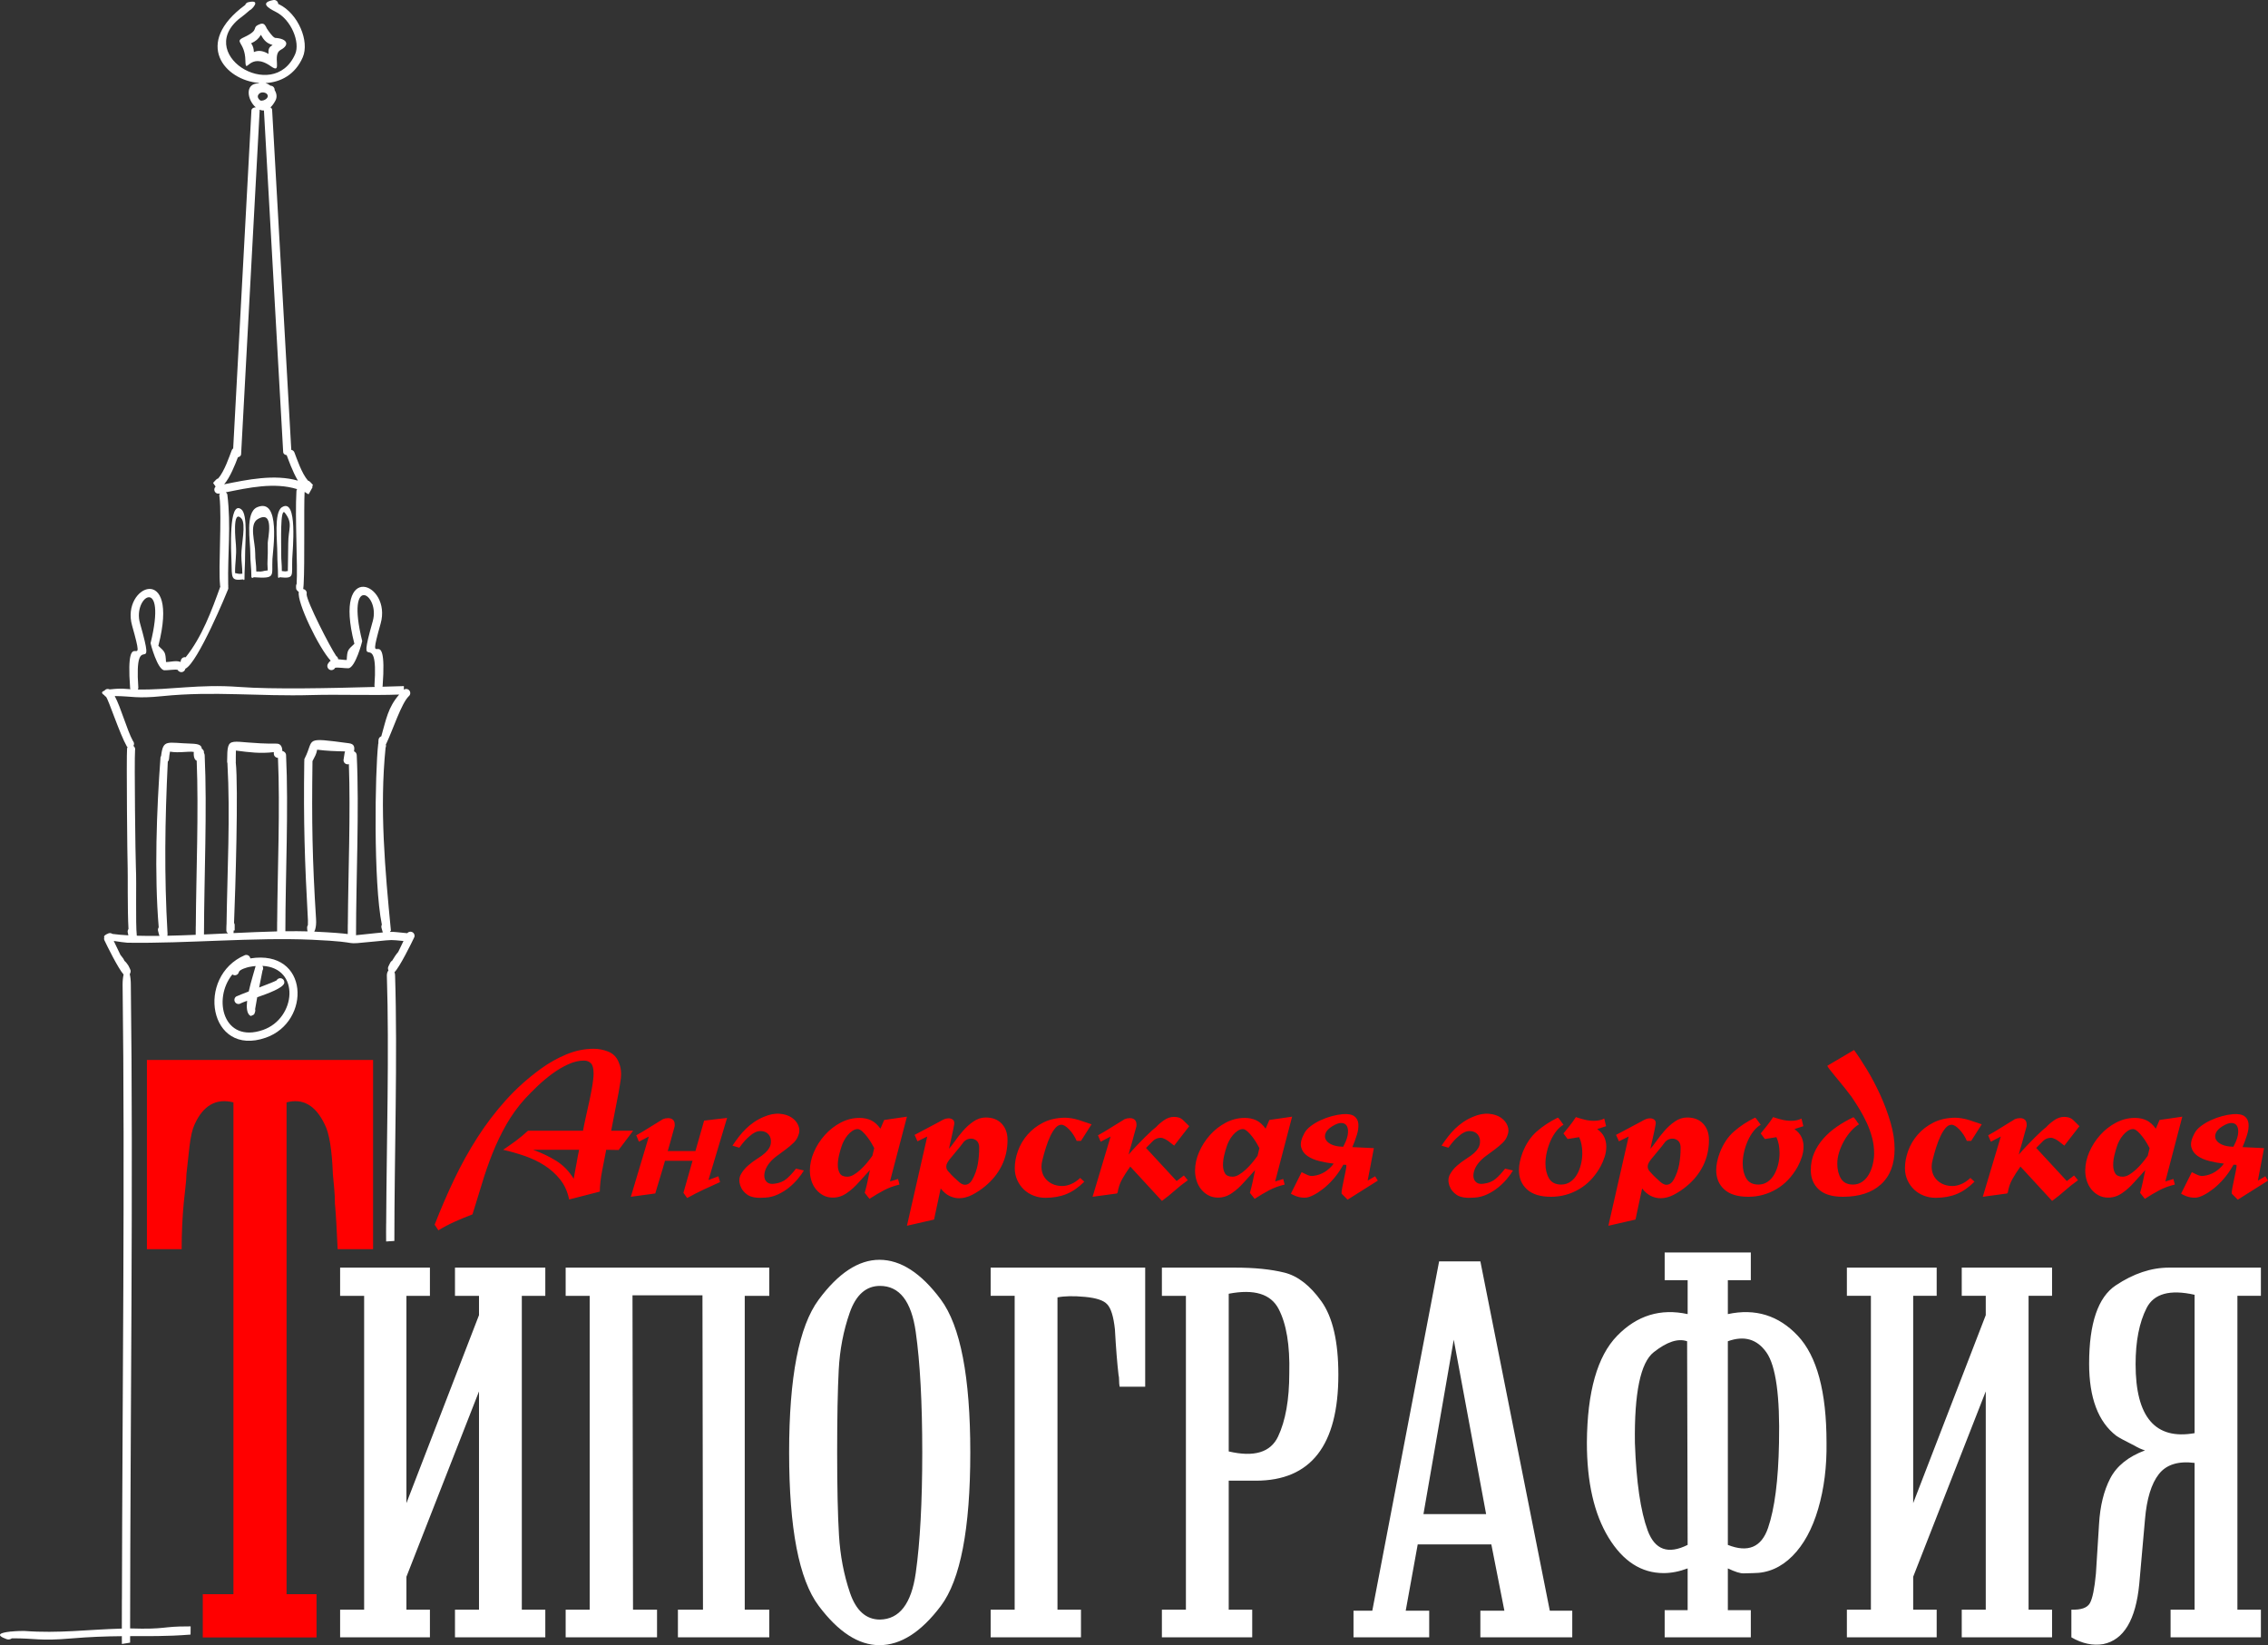
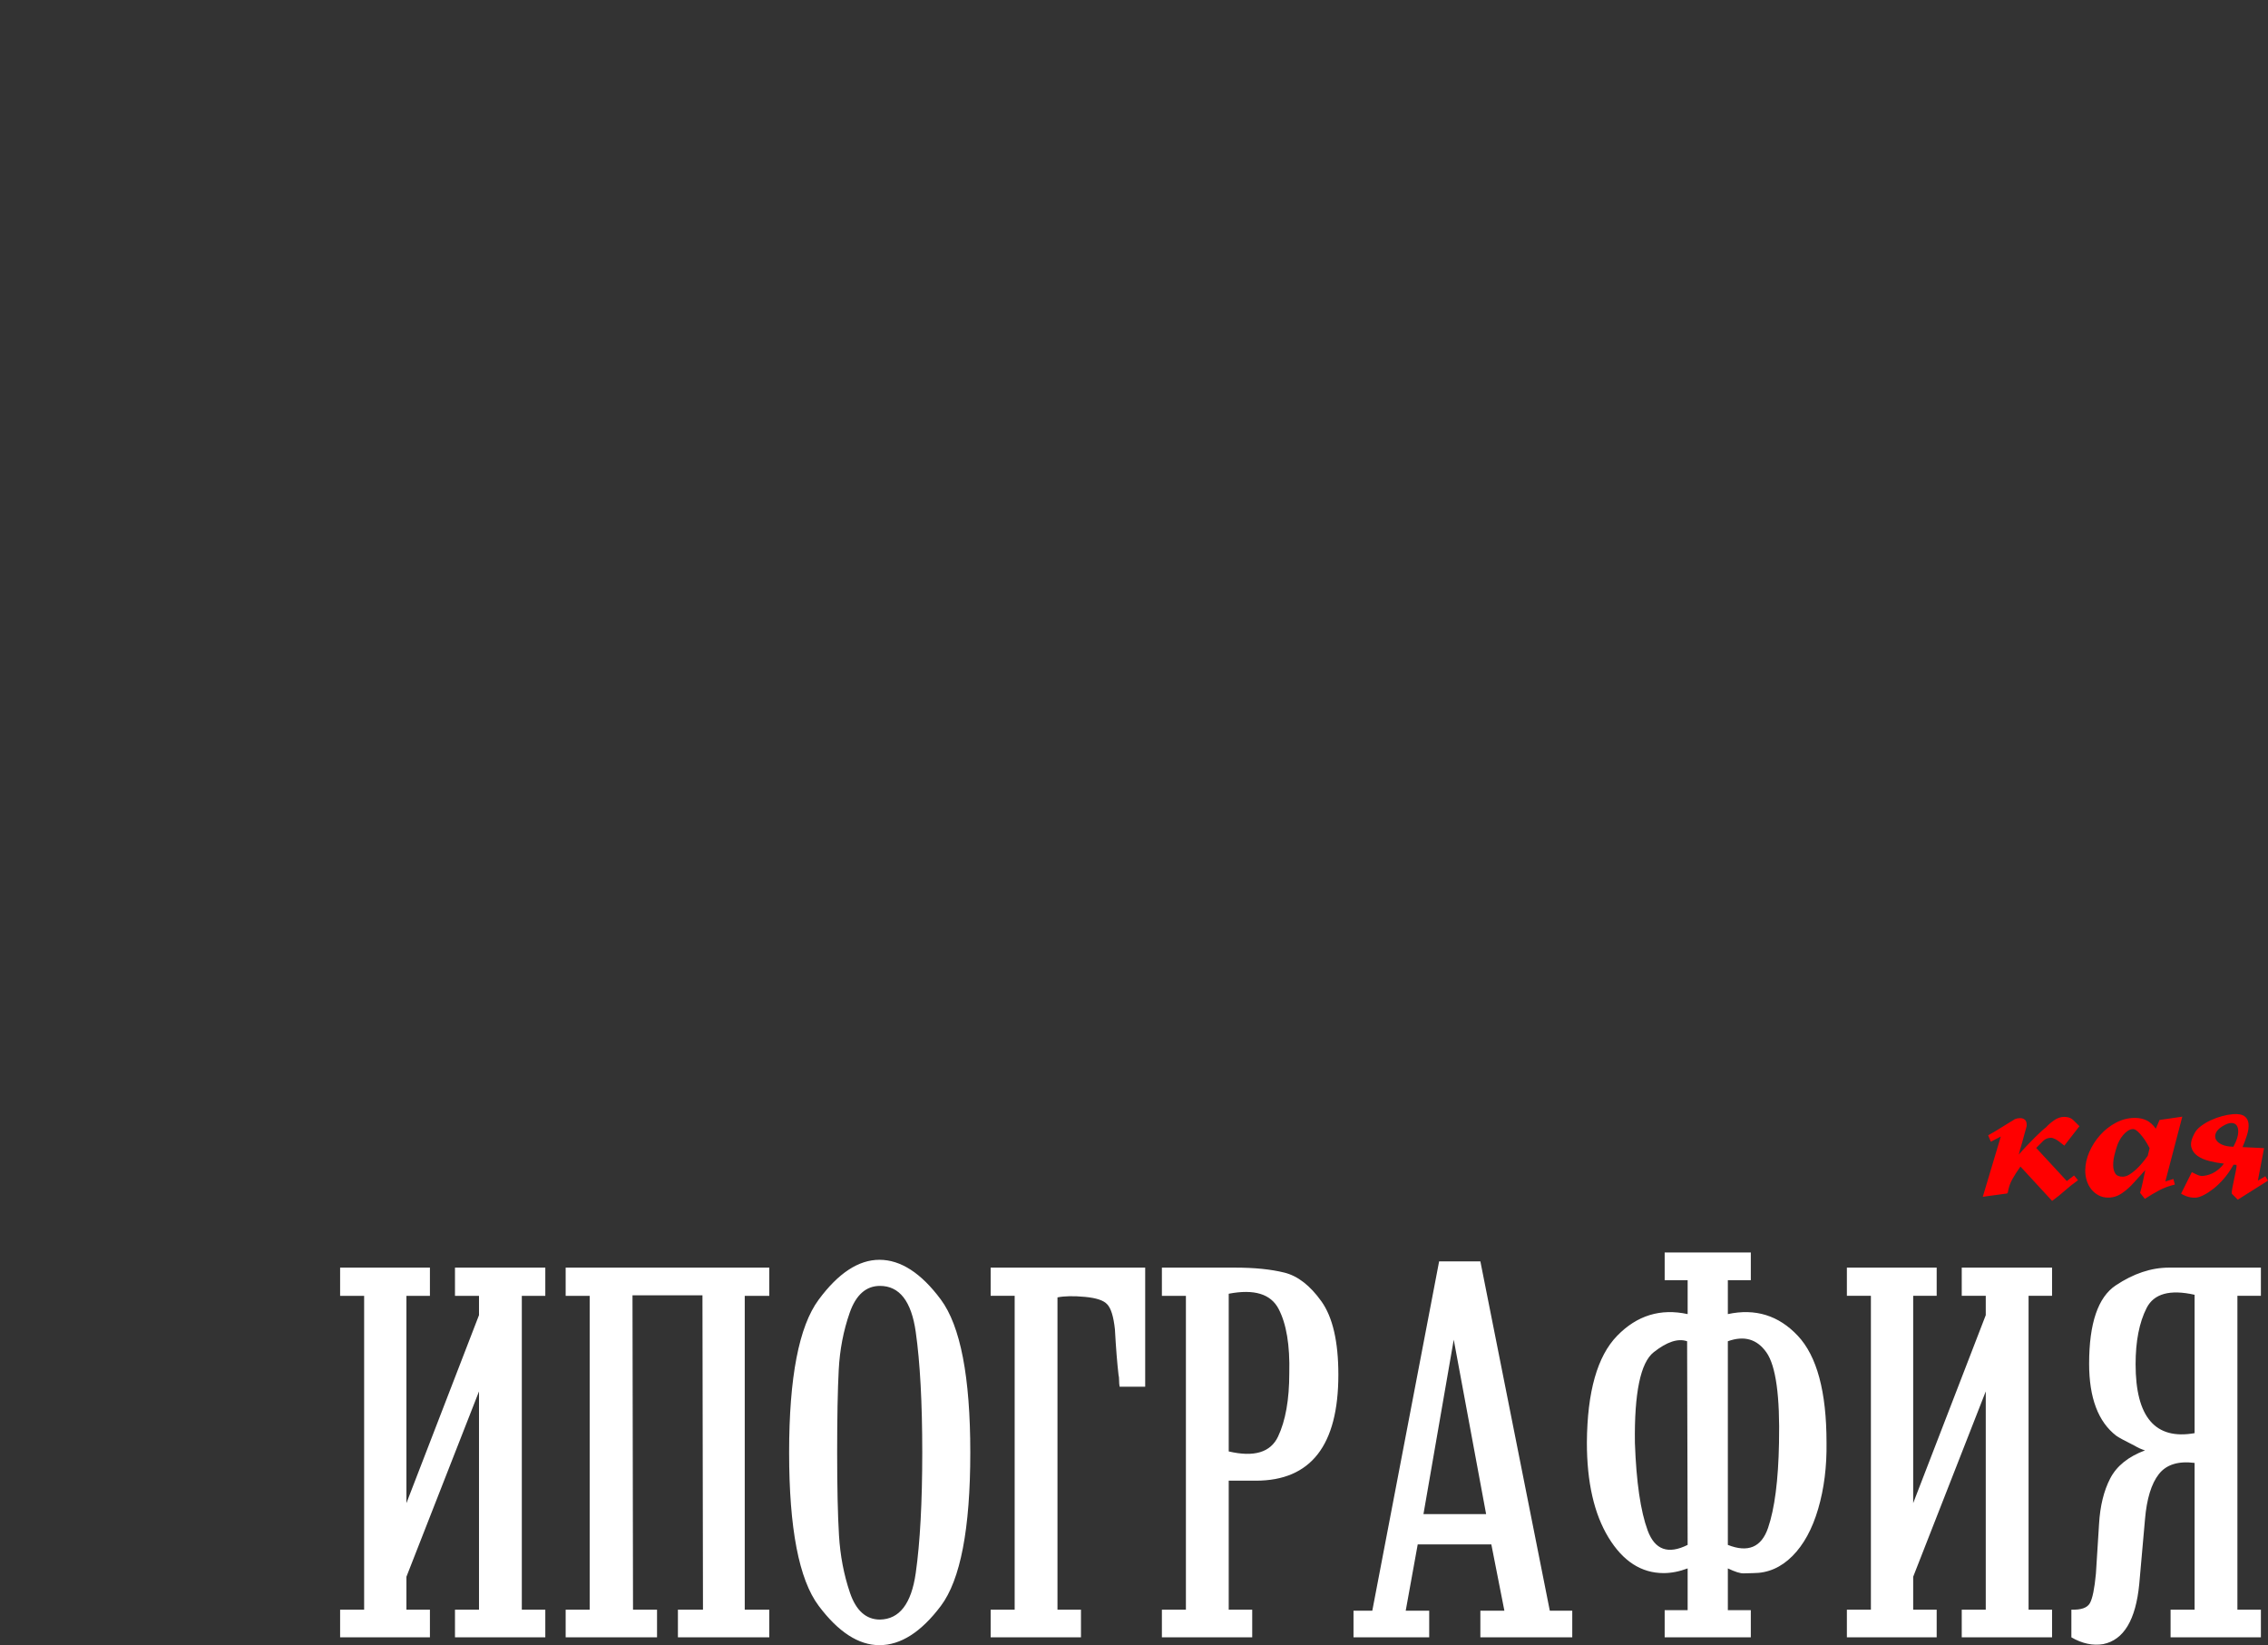
<svg xmlns="http://www.w3.org/2000/svg" xml:space="preserve" width="87.745mm" height="63.639mm" style="shape-rendering:geometricPrecision; text-rendering:geometricPrecision; image-rendering:optimizeQuality; fill-rule:evenodd; clip-rule:evenodd" viewBox="0 0 92291.39 66936.28">
  <rect x="0" y="0" width="92291.39" height="66936.28" fill="#333333" stroke="none" />
  <defs>
    <style type="text/css">  .fil0 {fill:white} .fil1 {fill:red;fill-rule:nonzero} .fil2 {fill:white;fill-rule:nonzero}  </style>
  </defs>
  <g id="Слой_x0020_1">
-     <path class="fil0" d="M10618.41 1416.27c-100.87,166.92 -211.73,261.06 -399.69,345.42 80.15,105.29 107.5,225.72 112.97,357.3 196.58,-91.3 400.22,-43.02 595.33,76.15 -17.35,-215.94 32.08,-282.31 166.4,-364.56 -217.83,-62.48 -342.89,-165.03 -475,-414.31zm-756.89 21925.87c-174.29,18.09 -156.19,-4.94 -295.98,-26.3 -4,-451.55 66.9,-685.57 35.13,-1137.96 -9.89,-140.31 -160.51,-1491.16 221.62,-1082.74 199.63,213.31 -4.31,1061.91 -1.68,1495.89 1.79,295.25 39.23,455.44 40.92,751.1zm38.18 230.24c3.79,15.46 13.25,26.51 24.3,26.51 14.3,0 25.98,-18.72 25.98,-41.86l-0.11 -24.82c0.11,-2.95 0.11,-5.89 -0.11,-8.84 -1.58,-307.34 25.77,-604.69 23.56,-911.72 -3.26,-488.46 122.01,-1679.23 -155.25,-1889.69 -529.91,-402.53 -408.11,1785.14 -399.27,2102.16 19.67,702.4 -27.35,812.84 480.89,748.26zm1569.21 -339c214.57,18.09 71.31,21.14 243.39,-0.21 4.84,-451.55 14.3,-671.06 16.72,-1124.92 3.37,-614.05 203.74,-804.01 -136.32,-1243.56 -199.11,-257.48 -146.73,1231.47 -149.88,1665.45 -2.1,295.03 28.19,407.58 26.09,703.25zm-94.14 252.02c-4.63,15.46 -16.3,26.51 -29.87,26.51 -17.67,0 -31.98,-18.72 -31.98,-41.86l0.11 -24.82c-0.21,-2.95 -0.21,-5.89 0.11,-8.84 1.89,-307.34 -31.66,-604.69 -29.03,-911.72 4.1,-488.46 -150.2,-1679.12 191.12,-1889.69 652.65,-402.53 427.67,1785.14 416.73,2102.16 -24.3,702.51 108.55,812.84 -517.18,748.26zm-946.21 -234.66c317.86,18.09 211.63,-22.3 466.59,-43.65 -33.45,-441.87 14.52,-386.02 0.74,-1124.81 -2.63,-141.36 289.78,-1369.47 -407.58,-961.15 -364.35,213.41 -98.13,953.16 -103.08,1387.24 -3.37,295.14 46.39,446.71 43.33,742.37zm-108.23 234.66c-6.94,15.46 -24.19,26.51 -44.28,26.51 -26.19,0 -47.44,-18.72 -47.44,-41.86l0.21 -24.82c-0.32,-2.95 -0.32,-5.89 0.11,-8.84 2.84,-307.34 -46.91,-604.69 -43.02,-911.72 6.1,-488.46 -222.46,-1679.12 283.25,-1889.69 967.04,-402.53 633.61,1785.14 617.42,2102.16 -35.97,702.51 160.93,812.84 -766.25,748.26zm-864.7 16160.96c-815.26,1001.75 -363.3,2820.03 1247.88,2258.36 1348.96,-470.27 1526.29,-2530.15 -26.3,-2606.61 39.97,54.69 44.18,130.43 4.94,190.48 -41.65,227.09 -89.3,457.75 -136.32,688.94 337.84,-129.06 647.6,-249.39 708.92,-289.46 35.66,-67.74 114.54,-104.24 191.54,-83.51 89.19,24.09 142,115.91 118.01,205.1 -70.26,191.85 -615.63,397.69 -1097.78,566.3 -31.13,162.09 -59.95,323.64 -84.57,483.73 9.78,30.29 10.94,63.63 1.68,96.45 -41.34,137.89 -39.02,125.59 -182.39,181.75 -81.2,-41.23 -126.53,-129.06 -146.2,-246.44l-3.37 6.84 2.95 -9.47c-17.04,-103.92 -14.2,-230.98 1.47,-369.61 -104.02,37.34 -192.06,71 -254.01,99.92 -75.63,53.22 -179.97,35.03 -233.08,-40.6 -53.22,-75.52 -35.03,-179.86 40.6,-233.08 85.41,-40.71 282.62,-118.01 512.13,-206.05 89.3,-408 229.19,-828.94 280.41,-1034.15l0.42 -0.63c-84.67,7.47 -173.13,19.77 -266.11,37.97 -58.38,11.36 -375.39,93.82 -415.15,201.53 -17.14,90.77 -104.66,150.52 -195.43,133.37 -26.4,-4.94 -50.17,-15.88 -70.26,-31.13zm731.33 -652.44c2401.82,-380.55 2485.44,2579.69 627.51,3226.45 -2320.62,807.8 -2857.26,-2499.12 -849.03,-3358.66 87.09,-31.03 182.81,14.41 213.73,101.5 3.68,10.1 6.21,20.41 7.78,30.71zm2289.39 -14813.37c16.09,315.55 948.42,2135.5 1205.28,2510.37 44.7,27.45 75.52,75.31 79.41,130.64 123.17,7.26 248.12,34.08 348.36,31.03 22.93,-410.42 38.92,-404.32 311.34,-659.38 -0.53,-4.52 -1.68,-9.26 -4.84,-21.56 -873.22,-3418.41 1535.65,-2437.9 1074.33,-804.11 -632.88,2241.32 289.88,-315.55 81.52,2525.83 0,16.3 -2.21,32.08 -6.42,46.91l790.34 -22.93c8.84,-1.37 17.88,-2.21 27.03,-2.21 18.62,0.11 34.5,0 52.8,0.84l-1.37 144.1c72.05,-48.91 170.71,-34.29 225.4,35.24 57.11,72.68 44.39,177.86 -28.29,234.98 -299.77,293.46 -645.71,1366.42 -898.99,1898.11l0.11 1.58 -0.32 -1.05 -30.92 63c11.25,41.13 8.52,86.88 -10.83,128.32 -248.97,2467.35 -21.67,4984.88 217.73,7448.86l-5.57 -3.47 -34.82 49.12c177.65,-6.63 274.63,13.78 705.03,53.64 41.97,-51.43 112.65,-74.78 179.86,-53.64 88.14,27.66 137.05,121.7 109.28,209.84 -103.18,221.83 -604.06,1239.04 -809.27,1429.52 15.46,38.18 24.3,82.99 24.3,130.95 105.6,3268 -29.03,7391.96 -29.03,10804.48l-334.06 21.88 -0.53 -21.88 0 0 0 -1.68c-5.05,-222.04 0,-464.17 0,-686.52 0,-12.94 0.63,-25.56 1.89,-37.97 15.88,-3287.24 127.16,-6962.61 27.14,-10078.3 0,-81.73 25.77,-154.41 65.74,-200.48 -49.01,-121.17 -2.42,-156.62 75.31,-320.8 16.41,-34.29 43.02,-60.37 74.47,-76.57 74.26,-126.74 172.18,-275.26 247.18,-356.15 164.82,-340.58 157.67,-324.28 214.68,-445.44 -549.05,-49.23 -402.74,-55.75 -1092.42,12.41 -1669.87,164.82 -295.88,40.6 -2633.12,-63.11 -2351.86,-104.34 -5071.97,158.19 -7510.5,121.48 -86.56,-6.63 -379.39,-41.44 -554.73,-72.79 126.64,269.48 66.16,141.89 270.84,564.83 169.66,211.52 93.51,121.7 167.87,248.65 31.45,16.09 137.37,149.78 153.78,184.07 84.88,179.23 132.53,205 59.22,356.57 27.03,110.97 43.44,258.43 43.44,420.1 103.18,7915.24 -23.03,17856.07 -28.82,26197.72 1465.71,47.12 1309.72,-89.3 2368.27,-81.73 10.41,-1.37 21.14,-2.1 31.98,-2.1 22.09,0 40.92,-0.11 62.79,0.74l-3.89 333.85c-1005.54,80.46 -1773.89,58.69 -2459.25,63.21l-0.11 264.64 -333.95 54.17 -0.53 -54.17 -0.11 0 0 -4.21 -1.68 -258.85c-667.06,6 -1343.17,30.61 -2043.79,90.88 -1324.76,113.91 -1448.56,-9.05 -2431.7,-3.58 -53.85,43.55 -134.63,59.53 -208.89,35.45 -511.29,-183.96 -215.41,-269.9 140.84,-307.97 -5.36,-3.79 -11.25,-7.47 -17.35,-11.04l19.04 6.73 9.05 3.16c250.12,-25.87 526.12,-28.71 571.87,-25.35 1404.91,103.92 2556.97,-58.38 3960.41,-97.19 0,-380.13 2.21,-767.72 2.21,-1133.54 0,-31.98 0.63,-63.53 1.89,-94.24 15.88,-8146.43 127.27,-17255.17 27.14,-24976.56 0,-156.09 15.46,-298.82 40.71,-408.42 -216.88,-236.45 -687.78,-1193.08 -787.29,-1407.44 -11.04,-35.03 -9.99,-70.89 0.84,-103.18 -27.87,-46.6 15.46,-101.4 176.6,-164.92 54.38,-18.3 111.49,-7.26 154.2,24.82 196.8,26.09 414.42,44.7 648.76,57.53l-24.19 -119.7c-10.31,-50.17 1.89,-99.82 29.66,-138 -44.18,-783.18 -22.72,-2281.81 -32.71,-2478.92 -14.41,-286.62 -54.9,-4477.9 -24.19,-4874.23 4.31,-17.14 10.94,-32.92 19.67,-47.23 -9.89,-6.84 -19.14,-14.83 -27.56,-24.09 -301.98,-532.54 -734.8,-1880.44 -849.03,-2024.33 -31.24,-14.83 -55.96,-38.39 -72.47,-66.47 -136.84,-85.09 -100.55,-143.68 9.36,-183.65 43.44,-59.22 122.33,-84.67 194.27,-57.32l16.72 9.99 40.6 -5.47c-4.52,-3.79 -9.47,-7.47 -14.62,-11.04l16.09 6.73 7.57 3.16c210.68,-25.98 443.24,-28.71 481.73,-25.35 106.13,9.26 210.57,16.41 313.65,21.77 -8.84,-20.62 -13.67,-43.55 -13.67,-67.53 -208.37,-2837.17 714.39,-283.99 81.52,-2522.05 -461.33,-1631.47 1947.54,-2610.4 1074.33,802.85 -3.16,12.31 -4.31,17.04 -4.84,21.67 272.42,254.54 288.41,248.54 311.34,658.33 169.45,5.15 410,-74.78 592.28,-1.68l10.2 -56.27c15.88,-91.09 102.55,-151.99 193.53,-136l4.31 0.74c661.7,-822.1 1057.5,-1898 1404.7,-2862.84l3.16 -9.15 -4.52 -31.45c-3.05,-9.05 -2.1,-14.2 -6.1,-25.87 0,-6.21 0.32,-12.31 0.95,-18.2 -72.05,-684.1 75.94,-2726.63 -21.04,-3573.02 -17.14,-49.96 -9.26,-102.45 17.04,-143.78l-12.31 2.42c-88.25,27.56 -182.07,-21.67 -209.52,-109.91 -19.67,-63.32 -0.11,-129.48 45.23,-171.97l-101.92 -149.88c37.02,-46.17 83.2,-90.67 124.43,-133.9 23.25,-24.4 52.17,-40.18 82.78,-47.33 258.01,-296.82 454.91,-900.78 546.63,-1135.96 11.36,-36.5 34.18,-66.16 63.11,-86.67l742.69 -13754.51c3.79,-69.74 81.62,-124.01 173.97,-121.17l3.37 0.21c-337.11,-287.15 -471.11,-967.67 110.23,-979.24 11.46,-5.15 23.14,-9.47 35.03,-13.25 -1406.81,-102.66 -2704.64,-1612.86 -575.66,-3174.7 17.35,-52.17 60.06,-94.77 117.28,-109.39 579.76,-137.58 129.27,319.44 63.11,327.85 -135.37,124.11 -280.52,233.29 -283.68,235.61 -2086.49,1477.59 1246.09,3597.11 2138.24,1541.44 205.95,-474.47 -160.09,-1403.86 -800.22,-1718.98 -275.05,-135.47 -664.85,-367.29 -92.77,-475 90.56,-18.41 178.91,39.97 197.32,130.53 2,9.36 3.05,18.83 3.37,28.19l38.5 15.36c778.13,383.18 1241.57,1504.31 960.73,2153.39 -306.6,708.5 -905.4,1020.26 -1520.3,1048.87 73.63,21.35 145.99,58.9 210.47,107.81 89.61,0.95 163.03,72.68 165.35,163.03 0.21,4.94 0,9.89 -0.32,14.73 81.2,128.74 108.65,281.05 35.55,421.67 -65.42,125.8 -134.95,217.94 -206.16,282.73 39.86,21.98 66.37,57.11 68.68,97.5l779.5 13836.03c59.95,10.31 112.12,53.12 131.48,115.17 91.61,235.08 288.51,839.14 546.63,1135.86 30.5,7.15 59.43,23.03 82.67,47.33 41.34,43.33 87.51,87.83 124.43,134l-41.02 60.27 27.98 15.99 -162.4 292.3c-45.65,-5.05 -52.7,-10.62 -128.32,-67l-40.28 -19.04c-32.71,666.33 10.31,2902.49 -37.55,3736.05 -5.47,63.95 -2.73,15.78 -4.94,76.68 -3.89,53.43 -8.31,98.98 -13.25,135.58 17.88,2.52 35.55,7.89 52.59,16.51 73.52,37.13 107.71,121.17 84.67,197.53zm-1915.04 -19717.16c4,11.78 5.89,24.19 5.15,37.02l-755.2 13984.86c-3.16,58.38 -58.27,105.92 -130.32,118.22 -111.81,298.3 -314.07,813.48 -559.67,1101.25 945.06,-190.38 2045.26,-422.83 3002.52,-149.15 -223.83,-372.76 -392.43,-869.43 -458.07,-1037.41l-0.11 -0.21c-77.41,-9.05 -138.1,-58.59 -141.57,-120.33l-783.39 -13903.97c-61.53,4.31 -121.91,-6.84 -179.33,-30.29zm-4951.22 23589.21c1331.92,25.24 2469.88,-226.88 4126.81,-103.18 1370.2,102.45 3701.34,50.91 5509.63,0 -6,-17.57 -9.36,-36.39 -9.36,-56.06 182.81,-2576.22 -764.25,-159.88 -67.95,-2622.08 311.34,-1100.83 -1121.87,-1992.25 -429.56,814.21 2.84,11.46 -281.26,1088.84 -562.51,1102.83 -132.53,6.73 -438.61,-45.96 -540.32,-17.04 -37.66,76.47 -126.32,113.6 -207,83.41 -86.77,-32.5 -131.37,-130.32 -99.5,-218.67 33.55,-71.52 76.99,-120.64 126.85,-153.78 -488.99,-531.48 -1385.03,-2384.57 -1297,-2801.3l-8.52 0.63c-111.39,-99.61 -102.76,-96.03 -104.24,-239.81 0,-31.66 8.73,-61.22 24.09,-86.46 47.44,-749.1 -71.63,-2684.66 -9.47,-3756.67 -1.16,-36.08 9.15,-69.84 27.66,-97.82 -923.29,-288.41 -1981.31,-56.38 -2901.23,129.79 27.98,19.56 50.17,47.86 62.06,82.67 159.56,1295.1 8.73,2400.98 35.55,3670.95 1.58,9.26 2.52,18.83 2.52,28.61 -0.11,21.35 0.11,39.86 -1.26,61.11l-0.21 8.94c10.83,32.08 4.73,60.8 -6.1,95.72 -32.4,89.93 -1229.26,2995.58 -1737.92,3228.87 -10.2,57.32 -49.33,107.92 -107.07,129.37 -80.67,30.19 -169.34,-6.84 -207,-83.09 -101.71,-29.14 -407.79,23.67 -540.32,17.04 -281.15,-14.2 -565.35,-1090 -562.51,-1101.46 692.31,-2802.25 -740.9,-1912.2 -429.56,-813.05 696.3,2458.62 -250.75,45.86 -67.95,2618.29 0,28.19 -6.73,54.59 -18.62,78.04zm10007.52 9880.88l-2.42 -7.47 -14.62 9.05 17.04 -1.58zm-39.97 3.68l-49.86 -173.13c-16.41,-49.33 -10.94,-101.18 10.83,-143.68 -348.15,-1704.58 -278.52,-6223.29 -148.1,-7357.99l7.47 -14.2c-2.95,-42.07 1.58,-91.72 4.1,-132.53 0,-73.84 47.96,-136.53 114.33,-158.72 196.69,-688.2 268.74,-1168.25 727.23,-1698.16 -1040.98,41.86 -2491.54,-11.25 -3549.88,19.77 -2158.12,63.32 -3991.02,-169.34 -6084.76,44.39 -1065.18,108.76 -1208.64,1.68 -1939.87,-3.58 254.54,473.21 498.56,1389.14 741.32,1828.48 51.75,56.27 57.53,138.52 19.46,200.58 55.43,39.97 83.83,112.33 65.63,183.65 -32.71,445.87 16.2,4404.38 34.5,4766.94 32.08,636.35 -18.83,2249.1 36.71,2766.38l0.84 5.15c288.93,8.62 597.85,10.1 920.87,6.31 -18.62,-39.97 -27.77,-100.03 -56.17,-204.26 -13.15,-51.12 -1.89,-102.97 26.51,-142.63 -181.96,-2164.32 -86.25,-4800.28 74.26,-6935.16 6,-11.78 13.36,-22.4 21.46,-32.08 87.2,-709.56 234.98,-535.37 1228.94,-507.29 340.68,9.57 416.52,78.99 428.72,206.26 62.16,33.03 96.98,101.92 87.09,171.24 18.83,28.08 29.98,62.37 29.98,99.19 103.29,2201.98 -23.14,4967.94 -28.71,7287.83 326.38,-14.41 655.39,-30.08 982.19,-45.54 -100.97,-63.95 -67.42,-127.06 -67.42,-335.85 0,-11.04 1.05,-21.98 3.16,-32.5 30.82,-2156.33 156.19,-4418.05 36.39,-6557.98 -8.41,-20.19 -12.73,-42.39 -12.1,-65.53 9.15,-1179.82 54.8,-709.87 2008.02,-727.65 193.43,-1.79 232.56,157.67 241.81,304.5 83.62,9.36 148.62,81.1 148.62,168.19 104.34,2164.75 -25.66,4889.48 -28.82,7161.3 321.54,-4.63 624.99,-3.89 903.83,4.52 -13.36,-44.39 -20.62,-99.61 -18.62,-165.45 1.37,-33.13 12.83,-63.42 31.24,-88.46 4.1,-73.42 4.42,-149.99 2.21,-190.8 -134.63,-2460.83 -183.12,-3975.66 -149.78,-6457.84 0,-10.41 1.05,-20.51 2.95,-30.5 -7.47,-39.13 -1.05,-80.99 21.14,-117.8 399.9,-790.23 -76.26,-851.66 1802.08,-601.53 212.57,28.29 229.61,161.87 197.22,326.9 65.32,23.46 112.12,87.2 112.12,162.19 104.97,2213.44 -27.56,5003.28 -29.03,7319.91 94.24,-8.41 292.72,-34.29 802.01,-84.46l287.88 -28.4zm-2787.95 -32.71c777.61,36.29 1160.89,71.52 1361.58,98.56 -1.47,-126.85 1.89,-259.38 1.89,-383.07 0,-8.84 0.63,-17.46 1.89,-25.87 15.04,-2114.05 114.96,-4463.7 41.86,-6505.59 -20.09,6.31 -41.65,9.05 -63.95,7.26 -92.14,-7.26 -160.82,-87.83 -153.57,-179.97 55.75,-332.79 37.97,-276.84 60.58,-343.84 -415.89,-8.52 -741.85,-20.51 -1133.96,-69.95 -37.02,195.22 -83.2,258.01 -191.33,468.69 0.84,6.63 1.26,13.36 1.26,20.19 -33.13,2457.36 -7.99,3956.73 145.78,6408.2 10.52,168.92 -3.58,301.66 -31.45,400.64 -0.11,8.62 0,16.83 0.32,24.19 -0.74,-5.36 -1.68,-10.41 -2.84,-15.46 -10.94,36.92 -23.77,68.79 -38.08,96.03zm-1478.12 -7069.79c-93.82,-3.89 -168.61,-77.2 -168.61,-167.13 -0.53,-31.76 -0.74,-52.17 -0.74,-66.16 -548.1,65.11 -995.02,8.84 -1542.7,-64.06 -5.36,141.78 -3.68,451.65 -3.68,454.28 -0.21,7.89 -1.05,15.57 -2.31,23.14 111.6,1011.11 -13.25,5182.3 -69.63,6534.2 16.41,25.98 25.98,56.59 25.98,89.61 0,0 0,217.52 0,217.52l-40.18 0c-2.95,54.48 -5.26,91.19 -7.05,107.92 613.31,-28.71 1215.16,-55.12 1773.15,-68.58 -1.79,-127.06 1.79,-260.32 1.79,-384.33 0,-8.62 0.63,-17.14 1.89,-25.45 15.57,-2166.64 123.48,-4585.08 32.08,-6650.96zm-4483.69 155.25c-114.86,2414.03 -149.78,4586.24 -10.31,6994.06 2.31,39.65 -0.95,67 -9.78,87.72 373.08,-7.78 761.2,-21.14 1155.74,-37.34 -0.32,-111.39 2.1,-225.51 2.1,-332.9 0,-8.84 0.63,-17.67 1.89,-26.19 15.36,-2188.41 119.91,-4626.84 36.5,-6725.42 -79.62,-24.82 -134.53,-148.1 -118.33,-356.46 -220.99,-35.76 -585.55,52.38 -968.62,-11.25 -22.4,98.98 -29.66,205.74 -40.07,303.45 -3.58,41.13 -21.88,77.41 -49.12,104.34zm3998.06 -27196.31c-75.52,-40.07 -162.4,-48.38 -239.39,-11.25 -108.86,71.63 -149.46,184.59 9.05,308.18 152.2,37.97 435.14,-147.68 230.35,-296.93zm-169.87 -2831.18c104.66,-12.94 165.45,111.28 198.06,190.9 64.58,93.3 216.36,333.74 335.74,386.86 510.03,29.03 607.32,288.2 229.93,489.31 -372.76,198.58 106.76,1023.63 -396.64,666.85 -895.1,-634.25 -1022.68,423.78 -1037.51,-240.34 -17.04,-758.99 -478.58,-743.63 -63.11,-937.06 722.7,-336.48 236.13,-393.06 696.09,-552.73l37.44 -3.79z" />
    <g id="_1871264426064">
-       <path class="fil1" d="M24163.08 42671.07c202.05,0 400.01,39.23 593.75,117.91 193.74,78.57 332.69,218.99 416.94,421.04 39.23,89.93 65.95,174.08 79.94,252.75 14.09,78.57 21.04,157.14 21.04,235.82 0,112.23 -11.15,225.93 -33.66,341.1 -22.4,115.07 -44.91,251.28 -67.32,408.42l-303.24 1558.16 892.78 0 -589.54 783.29 -505.4 -8.41c-56.17,286.3 -112.33,575.55 -168.4,867.43 -56.17,291.98 -87.09,569.98 -92.67,833.88l-1246.51 320.07c-67.42,-320.07 -189.54,-591.02 -366.35,-812.84 -176.92,-221.72 -387.49,-411.26 -631.72,-568.51 -244.23,-157.14 -512.34,-286.3 -804.32,-387.38 -291.98,-101.08 -586.7,-185.33 -884.37,-252.65 190.9,-129.16 366.35,-252.65 526.43,-370.56 159.98,-117.91 321.44,-252.75 484.26,-404.32l2240.37 0c28.08,-157.25 65.95,-342.47 113.7,-555.89 47.75,-213.31 95.4,-429.56 143.15,-648.55 47.75,-218.99 88.46,-428.09 122.12,-627.41 33.66,-199.32 50.59,-366.35 50.59,-501.19 0,-202.05 -36.5,-339.63 -109.49,-412.63 -73,-73 -165.66,-109.49 -278,-109.49 -207.73,0 -422.51,50.49 -644.24,151.57 -221.83,101.08 -437.98,228.88 -648.55,383.28 -210.57,154.41 -411.26,322.8 -602.17,505.29 -190.9,182.49 -359.41,352.36 -505.4,509.61 -297.56,331.22 -551.68,682.21 -762.25,1052.76 -210.47,370.56 -395.8,755.2 -555.78,1153.84 -160.09,398.64 -303.24,808.53 -429.56,1229.68 -126.32,421.04 -256.85,845.03 -391.7,1271.75 -252.65,95.4 -491.3,193.74 -715.87,294.72 -224.56,101.08 -449.23,218.99 -673.79,353.83 -28.08,-44.91 -53.33,-84.25 -75.84,-117.91 -11.15,-11.25 -19.56,-23.88 -25.24,-37.97 -5.57,-13.99 -13.99,-26.61 -25.24,-37.87 -11.25,-11.25 -19.67,-22.51 -25.24,-33.66 247.07,-634.56 512.34,-1249.35 795.91,-1844.57 283.57,-595.12 597.96,-1162.26 943.27,-1701.31 345.31,-538.95 729.96,-1044.35 1153.84,-1515.98 423.99,-471.63 902.56,-901.2 1436.05,-1288.58 325.64,-235.82 670.95,-429.56 1035.93,-581.13 364.98,-151.67 735.54,-227.4 1111.77,-227.4zm-816.95 5289.17c0,-5.57 11.15,-70.16 33.66,-193.74 22.4,-123.48 47.75,-258.22 75.73,-404.21 28.08,-174.08 64.58,-367.82 109.49,-581.13l-1869.71 0c353.73,129.16 669.59,280.73 947.48,454.81 278,174.08 512.34,415.47 703.35,724.28zm2324.52 732.8l732.8 -2450.94 -404.32 210.57 -109.49 -261.06c84.25,-44.91 165.66,-91.3 244.23,-139.05 78.68,-47.65 154.41,-94.03 227.4,-138.95 123.59,-78.57 244.23,-153.04 362.14,-223.2 117.91,-70.16 202.16,-122.12 252.75,-155.77 67.32,-28.08 137.47,-42.18 210.47,-42.18 78.68,0 143.26,21.14 193.74,63.21 50.59,42.07 75.84,110.86 75.84,206.37 0,44.91 -2.84,73 -8.41,84.25 -5.68,22.4 -16.83,63.11 -33.76,122.12 -16.83,58.9 -36.5,129.06 -58.9,210.57 -22.51,81.41 -46.28,169.76 -71.63,265.27 -25.24,95.4 -51.96,188.06 -79.94,277.89 -5.68,11.25 -9.89,26.72 -12.73,46.39 -2.73,19.67 -9.78,40.71 -21.04,63.11l1128.6 0 353.73 -1238.09 934.96 -109.49 -758.04 2526.78 404.21 -151.67 67.42 235.82c-252.65,112.33 -480.05,216.25 -682.21,311.65 -202.16,95.51 -421.15,207.73 -656.97,336.9l-151.57 -210.57 370.56 -1305.41 -1120.19 0c-33.66,123.48 -71.52,254.01 -113.7,391.59 -42.07,137.58 -81.41,268.11 -117.91,391.7 -36.5,123.48 -70.16,234.34 -101.08,332.69 -30.82,98.24 -51.85,169.76 -63.11,214.68l-993.86 134.84zm4135.43 -2080.39c89.83,-134.74 179.65,-259.69 269.48,-374.76 89.83,-115.07 183.86,-220.36 282.2,-315.86 98.24,-95.4 206.26,-183.86 324.17,-265.27 117.91,-81.41 249.91,-153.04 395.9,-214.78 235.82,-101.08 453.44,-143.15 652.76,-126.32 199.32,16.83 363.51,70.16 492.67,159.98 129.16,89.83 218.99,200.79 269.48,332.69 50.59,132 47.75,262.53 -8.41,391.7 -33.66,106.65 -98.24,206.37 -193.64,298.93 -95.51,92.67 -202.16,182.49 -320.07,269.58 -117.91,86.99 -235.82,174.08 -353.73,261.06 -117.91,86.99 -216.25,178.28 -294.82,273.68 -84.25,101.08 -144.62,205 -181.12,311.65 -36.5,106.65 -47.65,203.53 -33.66,290.62 14.09,86.99 54.8,155.77 122.12,206.26 67.42,50.59 160.09,67.42 278,50.59 202.05,-22.51 367.72,-88.46 496.88,-197.95 129.16,-109.49 258.33,-248.44 387.38,-416.84l320.07 75.73c-61.74,106.65 -144.52,221.83 -248.44,345.31 -103.81,123.59 -223.2,240.02 -357.93,349.52 -134.74,109.49 -283.57,202.16 -446.39,278 -162.82,75.73 -331.32,119.28 -505.29,130.53 -331.32,28.08 -572.71,-7.05 -724.39,-105.29 -151.57,-98.24 -255.49,-231.61 -311.65,-400.11 -50.49,-162.82 -40.71,-308.81 29.56,-437.87 70.16,-129.16 165.66,-247.07 286.3,-353.83 120.75,-106.65 248.44,-202.05 383.28,-286.3 134.74,-84.25 241.39,-162.82 319.96,-235.82 140.42,-129.16 217.62,-263.9 231.61,-404.32 14.09,-140.31 -16.83,-255.49 -92.56,-345.31 -75.84,-89.83 -183.96,-136.11 -324.28,-138.95 -140.42,-2.84 -289.14,65.95 -446.39,206.37 -73,61.74 -137.58,123.48 -193.74,185.33 -56.17,61.74 -131.9,157.14 -227.4,286.3l-277.89 -84.25zm3149.88 1019.11c0,-252.65 54.8,-505.29 164.29,-757.94 109.49,-252.75 256.85,-482.89 442.18,-690.62 185.23,-207.84 400.01,-376.24 644.24,-505.4 244.34,-129.16 501.19,-193.74 770.67,-193.74 174.08,0 329.85,32.29 467.43,96.87 137.58,64.58 265.37,178.28 383.28,341.1l151.57 -353.73 926.44 -134.74 -690.62 2636.17 328.48 -101.08 59.01 227.4c-235.92,56.17 -446.39,133.37 -631.72,231.61 -185.33,98.24 -381.81,214.78 -589.54,349.52l-193.74 -244.23c44.91,-157.25 82.78,-308.81 113.7,-454.81 30.92,-145.99 63.21,-303.13 96.87,-471.63 -151.57,162.82 -303.24,329.85 -454.81,501.09 -151.57,171.34 -308.81,313.13 -471.63,425.35 -179.65,129.16 -373.4,193.74 -581.13,193.74 -145.99,0 -276.52,-30.92 -391.7,-92.67 -115.07,-61.74 -213.31,-143.15 -294.72,-244.23 -81.41,-101.08 -143.26,-217.62 -185.33,-349.52 -42.07,-132 -63.21,-268.11 -63.21,-408.53zm1280.27 -960.1c-28.08,78.57 -59.01,188.06 -92.67,328.48 -33.66,140.31 -50.59,275.05 -50.59,404.21 0,129.16 26.72,240.02 80.04,332.69 53.33,92.67 155.88,138.95 307.45,138.95 84.25,0 171.24,-26.61 261.06,-79.94 89.83,-53.33 179.65,-120.75 269.58,-202.16 89.83,-81.41 176.81,-172.71 261.06,-273.68 84.25,-101.08 159.98,-199.42 227.4,-294.82l75.73 -311.65c-22.4,-44.91 -58.9,-110.86 -109.39,-197.95 -50.59,-86.99 -108.13,-172.6 -172.71,-256.85 -64.58,-84.25 -131.9,-158.61 -202.16,-223.2 -70.16,-64.58 -133.37,-96.87 -189.43,-96.87 -73,0 -144.62,23.88 -214.78,71.63 -70.26,47.75 -134.74,106.65 -193.74,176.92 -59.01,70.16 -110.86,148.73 -155.77,235.82 -44.91,86.99 -78.68,169.76 -101.08,248.44zm4135.43 -1111.77c78.57,-39.34 157.14,-58.9 235.82,-58.9 56.06,0 108.02,15.36 155.77,46.28 47.75,30.92 71.63,82.78 71.63,155.77 0,11.25 -1.47,21.14 -4.21,29.56 -2.84,8.41 -4.21,18.2 -4.21,29.45 -11.25,56.17 -26.72,136.11 -46.39,240.02 -19.67,103.92 -43.55,211.94 -71.63,324.28 -27.98,129.16 -58.9,266.64 -92.56,412.63 56.06,-56.06 133.27,-154.41 231.61,-294.72 98.24,-140.42 210.57,-283.57 336.9,-429.56 126.32,-145.99 268.11,-273.68 425.25,-383.18 157.25,-109.49 325.75,-164.29 505.4,-164.29 275.16,0 491.3,84.25 648.55,252.65 157.14,168.5 235.82,387.49 235.82,656.97 0,381.81 -78.68,731.33 -235.82,1048.56 -157.25,317.33 -381.81,596.59 -673.79,838.09 -162.82,134.74 -335.53,249.81 -518.02,345.31 -182.49,95.4 -363.51,143.15 -543.26,143.15 -129.16,0 -256.85,-29.45 -383.18,-88.46 -126.32,-58.9 -248.44,-161.35 -366.35,-307.34l-269.58 1263.34 -1103.25 252.65 825.36 -3630.03 -395.9 193.74 -117.91 -261.17 572.71 -303.13c145.99,-78.68 278,-148.83 395.9,-210.57 117.91,-61.74 179.65,-95.51 185.33,-101.08zm286.3 1591.82c-44.91,56.17 -81.41,109.49 -109.49,159.98 -28.08,50.59 -42.07,101.08 -42.07,151.67 0,84.25 39.23,162.82 117.91,235.82 61.74,73 126.32,140.31 193.64,202.16 67.42,61.74 134.84,123.48 202.16,185.23 89.83,78.68 171.24,117.91 244.23,117.91 123.59,0 224.67,-70.16 303.24,-210.57 106.65,-196.48 179.65,-401.37 218.99,-614.79 39.34,-213.31 58.9,-440.71 58.9,-682.21 0,-129.16 -33.66,-223.2 -100.97,-282.1 -67.42,-59.01 -145.99,-88.46 -235.92,-88.46 -106.65,0 -202.05,42.07 -286.3,126.32 -95.51,129.16 -190.9,249.81 -286.41,362.14 -95.4,112.33 -188.06,224.56 -277.89,336.9zm2636.17 378.97c0,-230.14 43.55,-465.96 130.64,-707.45 86.99,-241.39 217.52,-461.85 391.59,-661.17 174.08,-199.32 386.02,-362.14 635.93,-488.46 249.81,-126.32 540.42,-192.27 871.64,-197.95 78.68,0 165.66,7.05 261.17,21.14 95.4,13.99 199.32,37.87 311.55,71.52 61.85,22.51 123.59,43.55 185.33,63.21 61.74,19.67 117.91,37.87 168.4,54.69 61.85,22.51 117.91,42.18 168.5,59.01l-429.56 673.79 -176.81 0c-78.68,-179.76 -179.76,-334.16 -303.24,-463.22 -123.48,-129.16 -230.24,-193.74 -320.07,-193.74 -84.25,0 -164.19,43.55 -240.02,130.53 -75.84,86.99 -145.99,199.32 -210.57,336.9 -64.58,137.58 -123.48,290.62 -176.81,459.01 -53.43,168.4 -99.71,334.06 -139.05,496.88 -28.08,101.08 -42.07,193.74 -42.07,278 0,235.82 80.04,426.72 240.02,572.71 160.09,145.99 363.61,218.99 610.58,218.99 112.33,0 231.72,-26.72 358.04,-80.04 126.32,-53.33 248.44,-136.11 366.35,-248.44l168.4 151.57c-235.82,235.82 -478.68,404.32 -728.49,505.4 -249.91,101.08 -534.85,151.57 -854.92,151.57 -168.4,0 -328.38,-29.45 -480.05,-88.46 -151.57,-58.9 -283.57,-141.78 -395.8,-248.44 -112.33,-106.65 -202.16,-234.45 -269.58,-383.18 -67.32,-148.83 -101.08,-310.29 -101.08,-484.36zm6476.78 -2088.7c157.25,0 278,40.71 362.14,122.12 84.25,81.41 171.34,167.03 261.17,256.85l-614.89 791.7c-162.82,-134.74 -282.1,-221.72 -357.93,-261.06 -75.84,-39.34 -138.95,-58.9 -189.54,-58.9 -50.49,0 -103.81,9.78 -159.98,29.45 -56.17,19.67 -106.65,51.96 -151.57,96.87 -11.25,11.15 -42.18,42.07 -92.67,92.56 -50.59,50.59 -115.07,115.17 -193.74,193.74l1246.51 1347.59 294.82 -227.4 159.98 193.74c-196.48,140.31 -373.4,280.73 -530.64,421.04 -157.14,140.42 -331.22,280.84 -522.12,421.15l-1288.58 -1398.08c-129.16,179.65 -240.13,352.36 -332.69,517.91 -92.67,165.66 -153.04,346.78 -181.12,543.26 -16.83,0 -25.24,11.25 -25.24,33.66l-993.86 134.84 732.8 -2450.94 -404.32 210.57 -109.49 -261.06c84.25,-44.91 165.66,-91.3 244.23,-139.05 78.68,-47.65 154.41,-94.03 227.4,-138.95 123.59,-78.57 244.23,-153.04 362.14,-223.2 117.91,-70.16 202.16,-122.12 252.75,-155.77 67.32,-28.08 137.47,-42.18 210.47,-42.18 78.68,0 143.26,21.14 193.74,63.21 50.59,42.07 75.84,110.86 75.84,206.37 0,44.91 -2.84,73 -8.41,84.25 -5.68,22.4 -16.83,63.11 -33.76,122.12 -16.83,58.9 -36.5,129.06 -58.9,210.57 -22.51,81.41 -46.28,169.76 -71.63,265.27 -25.24,95.4 -51.96,188.06 -79.94,277.89 -11.25,22.51 -21.14,56.17 -29.56,101.08 -8.41,44.91 -21.04,95.51 -37.87,151.57 106.65,-123.48 217.62,-245.6 332.69,-366.35 115.07,-120.64 223.2,-231.61 324.28,-332.69 101.08,-101.08 192.27,-188.06 273.68,-261.06 81.41,-73 141.78,-123.48 181.12,-151.57 84.15,-95.51 192.27,-189.54 324.28,-282.2 131.9,-92.67 268.11,-138.95 408.42,-138.95zm859.02 2189.78c0,-252.65 54.8,-505.29 164.29,-757.94 109.49,-252.75 256.85,-482.89 442.18,-690.62 185.23,-207.84 400.01,-376.24 644.24,-505.4 244.34,-129.16 501.19,-193.74 770.67,-193.74 174.08,0 329.85,32.29 467.43,96.87 137.58,64.58 265.37,178.28 383.28,341.1l151.57 -353.73 926.44 -134.74 -690.62 2636.17 328.48 -101.08 59.01 227.4c-235.92,56.17 -446.39,133.37 -631.72,231.61 -185.33,98.24 -381.81,214.78 -589.54,349.52l-193.74 -244.23c44.91,-157.25 82.78,-308.81 113.7,-454.81 30.92,-145.99 63.21,-303.13 96.87,-471.63 -151.57,162.82 -303.24,329.85 -454.81,501.09 -151.57,171.34 -308.81,313.13 -471.63,425.35 -179.65,129.16 -373.4,193.74 -581.13,193.74 -145.99,0 -276.52,-30.92 -391.7,-92.67 -115.07,-61.74 -213.31,-143.15 -294.72,-244.23 -81.41,-101.08 -143.26,-217.62 -185.33,-349.52 -42.07,-132 -63.21,-268.11 -63.21,-408.53zm1280.27 -960.1c-28.08,78.57 -59.01,188.06 -92.67,328.48 -33.66,140.31 -50.59,275.05 -50.59,404.21 0,129.16 26.72,240.02 80.04,332.69 53.33,92.67 155.88,138.95 307.45,138.95 84.25,0 171.24,-26.61 261.06,-79.94 89.83,-53.33 179.65,-120.75 269.58,-202.16 89.83,-81.41 176.81,-172.71 261.06,-273.68 84.25,-101.08 159.98,-199.42 227.4,-294.82l75.73 -311.65c-22.4,-44.91 -58.9,-110.86 -109.39,-197.95 -50.59,-86.99 -108.13,-172.6 -172.71,-256.85 -64.58,-84.25 -131.9,-158.61 -202.16,-223.2 -70.16,-64.58 -133.37,-96.87 -189.43,-96.87 -73,0 -144.62,23.88 -214.78,71.63 -70.26,47.75 -134.74,106.65 -193.74,176.92 -59.01,70.16 -110.86,148.73 -155.77,235.82 -44.91,86.99 -78.68,169.76 -101.08,248.44zm5996.73 42.07l-252.65 1322.34 303.13 -176.92 109.49 176.92 -1229.68 774.87 -244.23 -244.34c-5.57,-50.49 2.84,-131.9 25.35,-244.23 22.4,-112.23 46.28,-230.14 71.52,-353.73 25.24,-123.48 49.12,-238.66 71.63,-345.31 22.4,-106.65 30.82,-182.49 25.24,-227.4 -22.51,0 -43.55,-1.37 -63.21,-4.21 -19.56,-2.84 -40.71,-4.21 -63.11,-4.21 -11.25,22.51 -15.46,32.29 -12.62,29.45 2.73,-2.73 -1.47,4.21 -12.62,21.14 -112.33,196.48 -237.29,373.4 -374.87,530.54 -137.47,157.25 -276.52,290.62 -416.84,400.11 -140.42,109.49 -272.32,195.11 -395.9,256.85 -123.48,61.74 -224.56,95.51 -303.13,101.08 -202.16,16.83 -407.16,-36.5 -614.89,-160.09l437.98 -875.85c84.25,44.91 165.66,84.25 244.23,117.91 78.68,33.66 157.25,44.91 235.82,33.66 325.64,-39.34 600.8,-204.89 825.47,-496.88 -196.58,-22.51 -391.7,-57.53 -585.44,-105.29 -193.64,-47.75 -356.46,-117.91 -488.46,-210.57 -131.9,-92.67 -216.15,-211.94 -252.65,-357.93 -36.5,-145.99 4.21,-328.48 122.12,-547.47 56.17,-112.33 145.99,-214.78 269.48,-307.45 123.59,-92.56 258.33,-172.6 404.32,-240.02 145.99,-67.32 297.56,-122.12 454.81,-164.19 157.25,-42.18 303.24,-68.79 437.98,-80.04 218.99,-16.83 377.6,11.25 475.84,84.25 98.24,73 153.04,175.44 164.19,307.45 11.25,131.9 -8.41,280.73 -58.9,446.29 -50.59,165.66 -112.33,332.69 -185.33,501.19l875.95 42.07zm-1288.58 -58.9l42.07 0c16.83,-33.76 33.66,-68.79 50.49,-105.29 16.83,-36.5 33.76,-71.63 50.59,-105.29 56.17,-134.74 86.99,-259.69 92.67,-374.76 5.57,-115.17 -14.09,-206.37 -59.01,-273.79 -44.91,-67.32 -116.54,-102.45 -214.78,-105.29 -98.24,-2.73 -223.2,43.55 -374.76,138.95 -134.74,84.25 -221.83,174.08 -261.06,269.58 -39.34,95.4 -37.97,183.86 4.21,265.27 42.07,81.41 120.64,148.83 235.82,202.16 115.07,53.33 259.69,82.78 433.77,88.46zm4042.66 -42.18c89.83,-134.74 179.65,-259.69 269.48,-374.76 89.83,-115.07 183.86,-220.36 282.2,-315.86 98.24,-95.4 206.26,-183.86 324.17,-265.27 117.91,-81.41 249.91,-153.04 395.9,-214.78 235.82,-101.08 453.44,-143.15 652.76,-126.32 199.32,16.83 363.51,70.16 492.67,159.98 129.16,89.83 218.99,200.79 269.48,332.69 50.59,132 47.75,262.53 -8.41,391.7 -33.66,106.65 -98.24,206.37 -193.64,298.93 -95.51,92.67 -202.16,182.49 -320.07,269.58 -117.91,86.99 -235.82,174.08 -353.73,261.06 -117.91,86.99 -216.25,178.28 -294.82,273.68 -84.25,101.08 -144.62,205 -181.12,311.65 -36.5,106.65 -47.65,203.53 -33.66,290.62 14.09,86.99 54.8,155.77 122.12,206.26 67.42,50.59 160.09,67.42 278,50.59 202.05,-22.51 367.72,-88.46 496.88,-197.95 129.16,-109.49 258.33,-248.44 387.38,-416.84l320.07 75.73c-61.74,106.65 -144.52,221.83 -248.44,345.31 -103.81,123.59 -223.2,240.02 -357.93,349.52 -134.74,109.49 -283.57,202.16 -446.39,278 -162.82,75.73 -331.32,119.28 -505.29,130.53 -331.32,28.08 -572.71,-7.05 -724.39,-105.29 -151.57,-98.24 -255.49,-231.61 -311.65,-400.11 -50.49,-162.82 -40.71,-308.81 29.56,-437.87 70.16,-129.16 165.66,-247.07 286.3,-353.83 120.75,-106.65 248.44,-202.05 383.28,-286.3 134.74,-84.25 241.39,-162.82 319.96,-235.82 140.42,-129.16 217.62,-263.9 231.61,-404.32 14.09,-140.31 -16.83,-255.49 -92.56,-345.31 -75.84,-89.83 -183.96,-136.11 -324.28,-138.95 -140.42,-2.84 -289.14,65.95 -446.39,206.37 -73,61.74 -137.58,123.48 -193.74,185.33 -56.17,61.74 -131.9,157.14 -227.4,286.3l-277.89 -84.25zm4724.87 -1137.01c11.25,-5.57 28.08,5.68 50.59,33.76 22.4,28.08 47.75,61.74 75.73,101.08 28.08,44.91 64.58,95.4 109.49,151.57 -106.65,61.74 -204.89,150.2 -294.72,265.27 -89.83,115.17 -167.03,245.7 -231.61,391.7 -64.58,145.99 -115.17,298.93 -151.67,459.01 -36.5,159.98 -54.69,315.76 -54.69,467.43 0,235.82 49.12,436.5 147.36,602.17 98.24,165.66 262.53,248.44 492.78,248.44 140.31,0 265.27,-37.87 374.76,-113.7 109.49,-75.73 199.32,-175.44 269.48,-298.93 70.26,-123.59 123.59,-261.17 160.09,-412.73 36.5,-151.57 54.69,-303.24 54.69,-454.81 0,-247.07 -42.07,-463.22 -126.32,-648.55l-471.63 75.84 -168.5 -227.4c95.51,-117.91 183.96,-227.4 265.37,-328.48 81.41,-101.08 161.35,-213.31 240.02,-336.9 112.23,39.34 231.61,74.36 357.93,105.29 126.32,30.92 254.12,46.28 383.18,46.28 157.25,0 294.82,-30.82 412.73,-92.56l75.84 311.55 -362.25 117.91c134.84,95.51 230.24,203.63 286.41,324.28 56.17,120.75 84.25,251.28 84.25,391.7 0,134.74 -22.51,272.32 -67.42,412.63 -44.91,140.42 -101.08,272.32 -168.4,395.9 -224.67,404.21 -513.81,710.29 -867.54,918.03 -353.73,207.73 -735.54,311.65 -1145.43,311.65 -432.4,0 -758.04,-99.71 -977.03,-299.03 -218.99,-199.32 -328.48,-461.85 -328.48,-787.5 0,-207.73 47.75,-440.71 143.26,-699.04 140.31,-364.98 334.06,-655.6 581.13,-871.75 247.07,-216.15 530.64,-402.85 850.6,-560.09zm3529.06 84.25c78.57,-39.34 157.14,-58.9 235.82,-58.9 56.06,0 108.02,15.36 155.77,46.28 47.75,30.92 71.63,82.78 71.63,155.77 0,11.25 -1.47,21.14 -4.21,29.56 -2.84,8.41 -4.21,18.2 -4.21,29.45 -11.25,56.17 -26.72,136.11 -46.39,240.02 -19.67,103.92 -43.55,211.94 -71.63,324.28 -27.98,129.16 -58.9,266.64 -92.56,412.63 56.06,-56.06 133.27,-154.41 231.61,-294.72 98.24,-140.42 210.57,-283.57 336.9,-429.56 126.32,-145.99 268.11,-273.68 425.25,-383.18 157.25,-109.49 325.75,-164.29 505.4,-164.29 275.16,0 491.3,84.25 648.55,252.65 157.14,168.5 235.82,387.49 235.82,656.97 0,381.81 -78.68,731.33 -235.82,1048.56 -157.25,317.33 -381.81,596.59 -673.79,838.09 -162.82,134.74 -335.53,249.81 -518.02,345.31 -182.49,95.4 -363.51,143.15 -543.26,143.15 -129.16,0 -256.85,-29.45 -383.18,-88.46 -126.32,-58.9 -248.44,-161.35 -366.35,-307.34l-269.58 1263.34 -1103.25 252.65 825.36 -3630.03 -395.9 193.74 -117.91 -261.17 572.71 -303.13c145.99,-78.68 278,-148.83 395.9,-210.57 117.91,-61.74 179.65,-95.51 185.33,-101.08zm286.3 1591.82c-44.91,56.17 -81.41,109.49 -109.49,159.98 -28.08,50.59 -42.07,101.08 -42.07,151.67 0,84.25 39.23,162.82 117.91,235.82 61.74,73 126.32,140.31 193.64,202.16 67.42,61.74 134.84,123.48 202.16,185.23 89.83,78.68 171.24,117.91 244.23,117.91 123.59,0 224.67,-70.16 303.24,-210.57 106.65,-196.48 179.65,-401.37 218.99,-614.79 39.34,-213.31 58.9,-440.71 58.9,-682.21 0,-129.16 -33.66,-223.2 -100.97,-282.1 -67.42,-59.01 -145.99,-88.46 -235.92,-88.46 -106.65,0 -202.05,42.07 -286.3,126.32 -95.51,129.16 -190.9,249.81 -286.41,362.14 -95.4,112.33 -188.06,224.56 -277.89,336.9zm4211.16 -1676.07c11.25,-5.57 28.08,5.68 50.59,33.76 22.4,28.08 47.75,61.74 75.73,101.08 28.08,44.91 64.58,95.4 109.49,151.57 -106.65,61.74 -204.89,150.2 -294.72,265.27 -89.83,115.17 -167.03,245.7 -231.61,391.7 -64.58,145.99 -115.17,298.93 -151.67,459.01 -36.5,159.98 -54.69,315.76 -54.69,467.43 0,235.82 49.12,436.5 147.36,602.17 98.24,165.66 262.53,248.44 492.78,248.44 140.31,0 265.27,-37.87 374.76,-113.7 109.49,-75.73 199.32,-175.44 269.48,-298.93 70.26,-123.59 123.59,-261.17 160.09,-412.73 36.5,-151.57 54.69,-303.24 54.69,-454.81 0,-247.07 -42.07,-463.22 -126.32,-648.55l-471.63 75.84 -168.5 -227.4c95.51,-117.91 183.96,-227.4 265.37,-328.48 81.41,-101.08 161.35,-213.31 240.02,-336.9 112.23,39.34 231.61,74.36 357.93,105.29 126.32,30.92 254.12,46.28 383.18,46.28 157.25,0 294.82,-30.82 412.73,-92.56l75.84 311.55 -362.25 117.91c134.84,95.51 230.24,203.63 286.41,324.28 56.17,120.75 84.25,251.28 84.25,391.7 0,134.74 -22.51,272.32 -67.42,412.63 -44.91,140.42 -101.08,272.32 -168.4,395.9 -224.67,404.21 -513.81,710.29 -867.54,918.03 -353.73,207.73 -735.54,311.65 -1145.43,311.65 -432.4,0 -758.04,-99.71 -977.03,-299.03 -218.99,-199.32 -328.48,-461.85 -328.48,-787.5 0,-207.73 47.75,-440.71 143.26,-699.04 140.31,-364.98 334.06,-655.6 581.13,-871.75 247.07,-216.15 530.64,-402.85 850.6,-560.09zm5685.07 1263.34c0,628.88 -185.23,1111.77 -555.78,1448.67 -370.66,336.9 -887.21,505.4 -1549.75,505.4 -437.98,0 -764.99,-99.71 -981.24,-299.03 -216.15,-199.32 -324.28,-461.85 -324.28,-787.5 0,-252.65 46.39,-485.73 139.05,-699.04 92.67,-213.41 217.52,-408.53 374.76,-585.34 157.25,-176.92 339.74,-336.9 547.47,-480.05 207.73,-143.26 429.56,-270.95 665.38,-383.28 11.15,-5.57 28.08,5.68 50.49,33.66 22.51,28.08 47.75,61.85 75.84,101.08 11.25,22.51 26.61,46.39 46.28,71.63 19.67,25.24 40.71,51.96 63.21,80.04 -106.76,61.74 -213.41,151.57 -320.07,269.48 -106.65,117.91 -202.16,251.28 -286.41,400.11 -84.15,148.73 -151.57,303.13 -202.05,463.22 -50.59,159.98 -75.84,315.76 -75.84,467.43 0,235.82 49.12,436.5 147.36,602.17 98.24,165.66 262.53,248.44 492.78,248.44 140.31,0 265.27,-37.87 374.76,-113.7 109.49,-75.73 199.32,-175.44 269.48,-298.93 70.26,-123.59 123.59,-261.17 160.09,-412.73 36.5,-151.57 54.69,-303.24 54.69,-454.81 0,-207.73 -26.61,-414.1 -80.04,-618.99 -53.33,-205 -124.85,-405.69 -214.68,-602.27 -89.93,-196.48 -189.54,-384.54 -299.03,-564.3 -109.49,-179.65 -217.62,-348.05 -324.28,-505.29l-286.3 -370.56c-179.76,-224.67 -338.37,-418.31 -475.95,-581.23 -137.58,-162.82 -211.94,-266.64 -223.2,-311.55l1086.53 -640.14c157.25,213.41 332.69,480.05 526.43,800.12 193.64,320.07 373.4,661.17 538.95,1023.31 165.66,362.14 304.61,734.17 416.94,1115.98 112.33,381.81 168.4,741.11 168.4,1078.01zm421.15 791.7c0,-230.14 43.55,-465.96 130.64,-707.45 86.99,-241.39 217.52,-461.85 391.59,-661.17 174.08,-199.32 386.02,-362.14 635.93,-488.46 249.81,-126.32 540.42,-192.27 871.64,-197.95 78.68,0 165.66,7.05 261.17,21.14 95.4,13.99 199.32,37.87 311.55,71.52 61.85,22.51 123.59,43.55 185.33,63.21 61.74,19.67 117.91,37.87 168.4,54.69 61.85,22.51 117.91,42.18 168.5,59.01l-429.56 673.79 -176.81 0c-78.68,-179.76 -179.76,-334.16 -303.24,-463.22 -123.48,-129.16 -230.24,-193.74 -320.07,-193.74 -84.25,0 -164.19,43.55 -240.02,130.53 -75.84,86.99 -145.99,199.32 -210.57,336.9 -64.58,137.58 -123.48,290.62 -176.81,459.01 -53.43,168.4 -99.71,334.06 -139.05,496.88 -28.08,101.08 -42.07,193.74 -42.07,278 0,235.82 80.04,426.72 240.02,572.71 160.09,145.99 363.61,218.99 610.58,218.99 112.33,0 231.72,-26.72 358.04,-80.04 126.32,-53.33 248.44,-136.11 366.35,-248.44l168.4 151.57c-235.82,235.82 -478.68,404.32 -728.49,505.4 -249.91,101.08 -534.85,151.57 -854.92,151.57 -168.4,0 -328.38,-29.45 -480.05,-88.46 -151.57,-58.9 -283.57,-141.78 -395.8,-248.44 -112.33,-106.65 -202.16,-234.45 -269.58,-383.18 -67.32,-148.83 -101.08,-310.29 -101.08,-484.36z" />
      <path class="fil1" d="M83995.39 45441.98c157.25,0 278,40.71 362.14,122.12 84.25,81.41 171.34,167.03 261.17,256.85l-614.89 791.7c-162.82,-134.74 -282.1,-221.72 -357.93,-261.06 -75.84,-39.34 -138.95,-58.9 -189.54,-58.9 -50.49,0 -103.81,9.78 -159.98,29.45 -56.17,19.67 -106.65,51.96 -151.57,96.87 -11.25,11.15 -42.18,42.07 -92.67,92.56 -50.59,50.59 -115.07,115.17 -193.74,193.74l1246.51 1347.59 294.82 -227.4 159.98 193.74c-196.48,140.31 -373.4,280.73 -530.64,421.04 -157.14,140.42 -331.22,280.84 -522.12,421.15l-1288.58 -1398.08c-129.16,179.65 -240.13,352.36 -332.69,517.91 -92.67,165.66 -153.04,346.78 -181.12,543.26 -16.83,0 -25.24,11.25 -25.24,33.66l-993.86 134.84 732.8 -2450.94 -404.32 210.57 -109.49 -261.06c84.25,-44.91 165.66,-91.3 244.23,-139.05 78.68,-47.65 154.41,-94.03 227.4,-138.95 123.59,-78.57 244.23,-153.04 362.14,-223.2 117.91,-70.16 202.16,-122.12 252.75,-155.77 67.32,-28.08 137.47,-42.18 210.47,-42.18 78.68,0 143.26,21.14 193.74,63.21 50.59,42.07 75.84,110.86 75.84,206.37 0,44.91 -2.84,73 -8.41,84.25 -5.68,22.4 -16.83,63.11 -33.76,122.12 -16.83,58.9 -36.5,129.06 -58.9,210.57 -22.51,81.41 -46.28,169.76 -71.63,265.27 -25.24,95.4 -51.96,188.06 -79.94,277.89 -11.25,22.51 -21.14,56.17 -29.56,101.08 -8.41,44.91 -21.04,95.51 -37.87,151.57 106.65,-123.48 217.62,-245.6 332.69,-366.35 115.07,-120.64 223.2,-231.61 324.28,-332.69 101.08,-101.08 192.27,-188.06 273.68,-261.06 81.41,-73 141.78,-123.48 181.12,-151.57 84.15,-95.51 192.27,-189.54 324.28,-282.2 131.9,-92.67 268.11,-138.95 408.42,-138.95zm859.02 2189.78c0,-252.65 54.8,-505.29 164.29,-757.94 109.49,-252.75 256.85,-482.89 442.18,-690.62 185.23,-207.84 400.01,-376.24 644.24,-505.4 244.34,-129.16 501.19,-193.74 770.67,-193.74 174.08,0 329.85,32.29 467.43,96.87 137.58,64.58 265.37,178.28 383.28,341.1l151.57 -353.73 926.44 -134.74 -690.62 2636.17 328.48 -101.08 59.01 227.4c-235.92,56.17 -446.39,133.37 -631.72,231.61 -185.33,98.24 -381.81,214.78 -589.54,349.52l-193.74 -244.23c44.91,-157.25 82.78,-308.81 113.7,-454.81 30.92,-145.99 63.21,-303.13 96.87,-471.63 -151.57,162.82 -303.24,329.85 -454.81,501.09 -151.57,171.34 -308.81,313.13 -471.63,425.35 -179.65,129.16 -373.4,193.74 -581.13,193.74 -145.99,0 -276.52,-30.92 -391.7,-92.67 -115.07,-61.74 -213.31,-143.15 -294.72,-244.23 -81.41,-101.08 -143.26,-217.62 -185.33,-349.52 -42.07,-132 -63.21,-268.11 -63.21,-408.53zm1280.27 -960.1c-28.08,78.57 -59.01,188.06 -92.67,328.48 -33.66,140.31 -50.59,275.05 -50.59,404.21 0,129.16 26.72,240.02 80.04,332.69 53.33,92.67 155.88,138.95 307.45,138.95 84.25,0 171.24,-26.61 261.06,-79.94 89.83,-53.33 179.65,-120.75 269.58,-202.16 89.83,-81.41 176.81,-172.71 261.06,-273.68 84.25,-101.08 159.98,-199.42 227.4,-294.82l75.73 -311.65c-22.4,-44.91 -58.9,-110.86 -109.39,-197.95 -50.59,-86.99 -108.13,-172.6 -172.71,-256.85 -64.58,-84.25 -131.9,-158.61 -202.16,-223.2 -70.16,-64.58 -133.37,-96.87 -189.43,-96.87 -73,0 -144.62,23.88 -214.78,71.63 -70.26,47.75 -134.74,106.65 -193.74,176.92 -59.01,70.16 -110.86,148.73 -155.77,235.82 -44.91,86.99 -78.68,169.76 -101.08,248.44zm5996.73 42.07l-252.65 1322.34 303.13 -176.92 109.49 176.92 -1229.68 774.87 -244.23 -244.34c-5.57,-50.49 2.84,-131.9 25.35,-244.23 22.4,-112.23 46.28,-230.14 71.52,-353.73 25.24,-123.48 49.12,-238.66 71.63,-345.31 22.4,-106.65 30.82,-182.49 25.24,-227.4 -22.51,0 -43.55,-1.37 -63.21,-4.21 -19.56,-2.84 -40.71,-4.21 -63.11,-4.21 -11.25,22.51 -15.46,32.29 -12.62,29.45 2.73,-2.73 -1.47,4.21 -12.62,21.14 -112.33,196.48 -237.29,373.4 -374.87,530.54 -137.47,157.25 -276.52,290.62 -416.84,400.11 -140.42,109.49 -272.32,195.11 -395.9,256.85 -123.48,61.74 -224.56,95.51 -303.13,101.08 -202.16,16.83 -407.16,-36.5 -614.89,-160.09l437.98 -875.85c84.25,44.91 165.66,84.25 244.23,117.91 78.68,33.66 157.25,44.91 235.82,33.66 325.64,-39.34 600.8,-204.89 825.47,-496.88 -196.58,-22.51 -391.7,-57.53 -585.44,-105.29 -193.64,-47.75 -356.46,-117.91 -488.46,-210.57 -131.9,-92.67 -216.15,-211.94 -252.65,-357.93 -36.5,-145.99 4.21,-328.48 122.12,-547.47 56.17,-112.33 145.99,-214.78 269.48,-307.45 123.59,-92.56 258.33,-172.6 404.32,-240.02 145.99,-67.32 297.56,-122.12 454.81,-164.19 157.25,-42.18 303.24,-68.79 437.98,-80.04 218.99,-16.83 377.6,11.25 475.84,84.25 98.24,73 153.04,175.44 164.19,307.45 11.25,131.9 -8.41,280.73 -58.9,446.29 -50.59,165.66 -112.33,332.69 -185.33,501.19l875.95 42.07zm-1288.58 -58.9l42.07 0c16.83,-33.76 33.66,-68.79 50.49,-105.29 16.83,-36.5 33.76,-71.63 50.59,-105.29 56.17,-134.74 86.99,-259.69 92.67,-374.76 5.57,-115.17 -14.09,-206.37 -59.01,-273.79 -44.91,-67.32 -116.54,-102.45 -214.78,-105.29 -98.24,-2.73 -223.2,43.55 -374.76,138.95 -134.74,84.25 -221.83,174.08 -261.06,269.58 -39.34,95.4 -37.97,183.86 4.21,265.27 42.07,81.41 120.64,148.83 235.82,202.16 115.07,53.33 259.69,82.78 433.77,88.46z" />
    </g>
    <path class="fil2" d="M16538.56 61157.49l2953.19 -7648.39 0 -786.02 -977.35 0 0 -1147.32 3675.47 0 0 1147.32 -956 0 0 12768.54 956 0 0 1125.97 -3675.47 0 0 -1125.97 977.35 0 0 -8880.6 -2953.19 7542.06 0 1338.54 956.1 0 0 1125.97 -3654.22 0 0 -1125.97 977.24 0 0 -12768.54 -977.24 0 0 -1147.32 3654.22 0 0 1147.32 -956.1 0 0 8434.42zm9199.3 -8455.66l21.25 12789.78 977.35 0 0 1125.97 -3717.96 0 0 -1125.97 977.24 0 0 -12768.54 -977.24 0 0 -1147.32 8285.69 0 0 1147.32 -998.49 0 0 12768.54 998.49 0 0 1125.97 -3717.96 0 0 -1125.97 1019.84 0 -21.25 -12789.78 -2846.95 0zm6373.7 6394.84c0,-3059.32 400.11,-5130.76 1200.33,-6214.24 800.22,-1083.58 1625.27,-1625.27 2475.14,-1625.27 863.96,0 1696.06,538.21 2496.28,1614.64 800.33,1076.43 1200.44,3151.35 1200.44,6224.86 0,3101.81 -400.11,5183.88 -1200.44,6246.22 -800.22,1062.23 -1632.32,1593.4 -2496.28,1593.4 -849.87,0 -1674.91,-534.74 -2475.14,-1604.02 -800.22,-1069.38 -1200.33,-3147.88 -1200.33,-6235.59zm1954.59 0c0,1416.38 24.72,2538.88 74.36,3367.39 49.54,828.62 198.27,1607.6 446.08,2337.03 247.91,729.44 655.07,1094.1 1221.69,1094.1 793.18,-14.09 1278.27,-644.45 1455.29,-1890.85 177.02,-1246.3 265.58,-2882.29 265.58,-4907.67 0,-2025.38 -88.56,-3661.27 -265.58,-4907.67 -177.02,-1246.4 -662.12,-1869.61 -1455.29,-1869.61 -566.61,0 -977.35,364.77 -1232.31,1094.1 -254.86,729.44 -403.58,1504.94 -446.08,2326.41 -42.49,821.47 -63.74,1940.39 -63.74,3356.77zm12534.72 -2676.87l-1040.98 0c-14.2,-84.99 -21.25,-173.55 -21.25,-265.58 0,-92.03 -7.15,-159.35 -21.25,-201.84 -56.69,-481.52 -106.23,-1104.72 -148.73,-1869.61 -56.69,-524.02 -162.93,-863.96 -318.7,-1019.74 -141.57,-155.88 -442.6,-254.96 -902.88,-297.45 -460.38,-42.49 -832.2,-35.45 -1115.45,21.25l0 12704.8 956.1 0 0 1125.97 -3675.47 0 0 -1125.97 977.24 0 0 -12768.54 -977.24 0 0 -1147.32 6288.61 0 0 4844.04zm3399.26 3824.2l0 5247.62 956.1 0 0 1125.97 -3675.47 0 0 -1125.97 977.24 0 0 -12768.54 -977.24 0 0 -1147.32 2995.58 0c778.98,0 1441.2,67.32 1986.46,201.84 545.26,134.63 1048.14,524.12 1508.41,1168.57 460.38,644.45 690.52,1639.36 690.52,2984.95 0,2875.25 -1118.92,4312.87 -3356.77,4312.87l-1104.83 0zm0 -1189.82c1033.94,240.76 1703.21,39.02 2007.71,-605.43 304.5,-644.45 456.8,-1504.94 456.8,-2581.37 28.29,-1133.12 -116.86,-2004.13 -435.56,-2613.13 -318.7,-609.11 -995.02,-814.42 -2028.96,-616.15l0 6416.09zm10686.57 3781.7l-2995.68 0 -488.57 2698.23 956 0 0 1083.48 -3080.56 0 0 -1083.48 764.78 0 2719.47 -14213.21 1678.38 0 2825.6 14213.21 913.61 0 0 1083.48 -3739.21 0 0 -1083.48 977.24 0 -531.06 -2698.23zm-1529.66 -8328.18l-1232.31 7095.98 2549.5 0 -1317.19 -7095.98zm12088.64 12109.89l-3505.5 0 0 -1104.72 934.86 0 0 -1699.63c-339.95,127.48 -665.7,191.12 -977.35,191.12 -906.46,0 -1653.56,-481.52 -2241.42,-1444.67 -587.76,-963.04 -881.63,-2251.94 -881.63,-3866.69 14.09,-2067.87 424.93,-3516.12 1232.2,-4344.64 807.37,-828.62 1763.37,-1122.5 2868.2,-881.74l0 -1380.93 -934.86 0 0 -1125.97 3505.5 0 0 1125.97 -934.75 0 0 1380.93c1118.92,-240.76 2067.87,53.12 2846.85,881.74 778.98,828.52 1168.46,2276.76 1168.46,4344.64 14.2,977.35 -99.08,1876.76 -339.84,2698.23 -240.87,821.47 -591.33,1462.34 -1051.71,1922.72 -460.28,460.28 -987.87,690.41 -1582.77,690.41 -127.48,0 -258.54,3.58 -393.06,10.62 -134.53,7.15 -350.57,-60.16 -647.92,-201.74l0 1699.63 934.75 0 0 1104.72zm-2591.89 -12046.15c-368.35,-127.48 -821.57,21.25 -1359.79,446.18 -538.21,424.83 -793.18,1657.14 -764.78,3696.61 56.59,1586.35 230.14,2772.59 520.44,3558.61 290.41,786.13 832.2,980.92 1625.37,584.28l-21.25 -8285.69zm1657.14 0l0 8285.69c821.47,325.75 1366.73,95.61 1635.89,-690.41 269.05,-786.13 417.78,-1936.92 446.08,-3452.48 42.49,-1911.99 -127.48,-3140.73 -509.82,-3685.99 -382.44,-545.37 -906.46,-697.57 -1572.15,-456.8zm7542.06 6586.06l2953.19 -7648.39 0 -786.02 -977.35 0 0 -1147.32 3675.47 0 0 1147.32 -956 0 0 12768.54 956 0 0 1125.97 -3675.47 0 0 -1125.97 977.35 0 0 -8880.6 -2953.19 7542.06 0 1338.54 956.1 0 0 1125.97 -3654.22 0 0 -1125.97 977.24 0 0 -12768.54 -977.24 0 0 -1147.32 3654.22 0 0 1147.32 -956.1 0 0 8434.42zm13193.47 -8434.42l0 12768.54 956 0 0 1125.97 -3675.37 0 0 -1125.97 977.24 0 0 -5970.01c-665.7,-84.99 -1150.79,67.32 -1455.29,456.8 -304.5,389.49 -492.25,1002.07 -563.04,1837.74l-233.71 2634.38c-141.57,1458.87 -630.25,2273.29 -1465.92,2443.27 -424.93,70.79 -856.92,-21.25 -1295.94,-276.21l0 -1125.97c396.54,14.09 647.92,-74.36 754.15,-265.58 106.23,-191.22 187.75,-591.33 244.34,-1200.44l127.48 -2018.23c42.49,-736.59 194.8,-1356.21 456.8,-1858.98 262.01,-502.87 732.91,-881.74 1412.8,-1136.7 -141.57,-42.49 -283.25,-106.23 -424.93,-191.22 -396.54,-198.27 -644.45,-332.79 -743.53,-403.58 -736.48,-566.61 -1104.83,-1543.86 -1104.83,-2931.94 0,-1642.94 361.19,-2705.27 1083.58,-3186.8 722.28,-481.52 1444.67,-722.39 2167.06,-722.39l3739.11 0 0 1147.32 -956 0zm-1742.12 -42.49c-1005.64,-226.67 -1657.14,-46.07 -1954.59,541.79 -297.45,587.76 -446.18,1349.06 -446.18,2283.81 0,2152.86 800.33,3087.71 2400.77,2804.46l0 -5630.06z" />
-     <path class="fil1" d="M12880.66 66621.05l-4629.26 0 0 -1758.74 1247.46 0 0 -20010.3c-702.3,-177.02 -1228.94,121.7 -1580.15,895.94 -92.35,199.11 -161.66,497.83 -207.84,896.04 -46.28,398.22 -87.83,774.24 -124.85,1128.28 0,132.74 -13.78,315.23 -41.55,547.47 -27.66,232.35 -50.7,448.07 -69.31,647.18 -55.43,597.33 -83.09,1216.74 -83.09,1858.25l-1413.75 0 0 -7698.78 9203.09 0 0 7698.78 -1441.41 0c-36.92,-840.61 -73.94,-1460.03 -110.86,-1858.25 0,-199.11 -9.26,-398.22 -27.77,-597.33 -18.41,-199.11 -36.92,-398.22 -55.43,-597.33 -36.92,-995.55 -147.89,-1670.29 -332.58,-2024.33 -369.61,-774.24 -887.1,-1072.96 -1552.38,-895.94l0 20010.3 1219.69 0 0 1758.74z" />
  </g>
</svg>